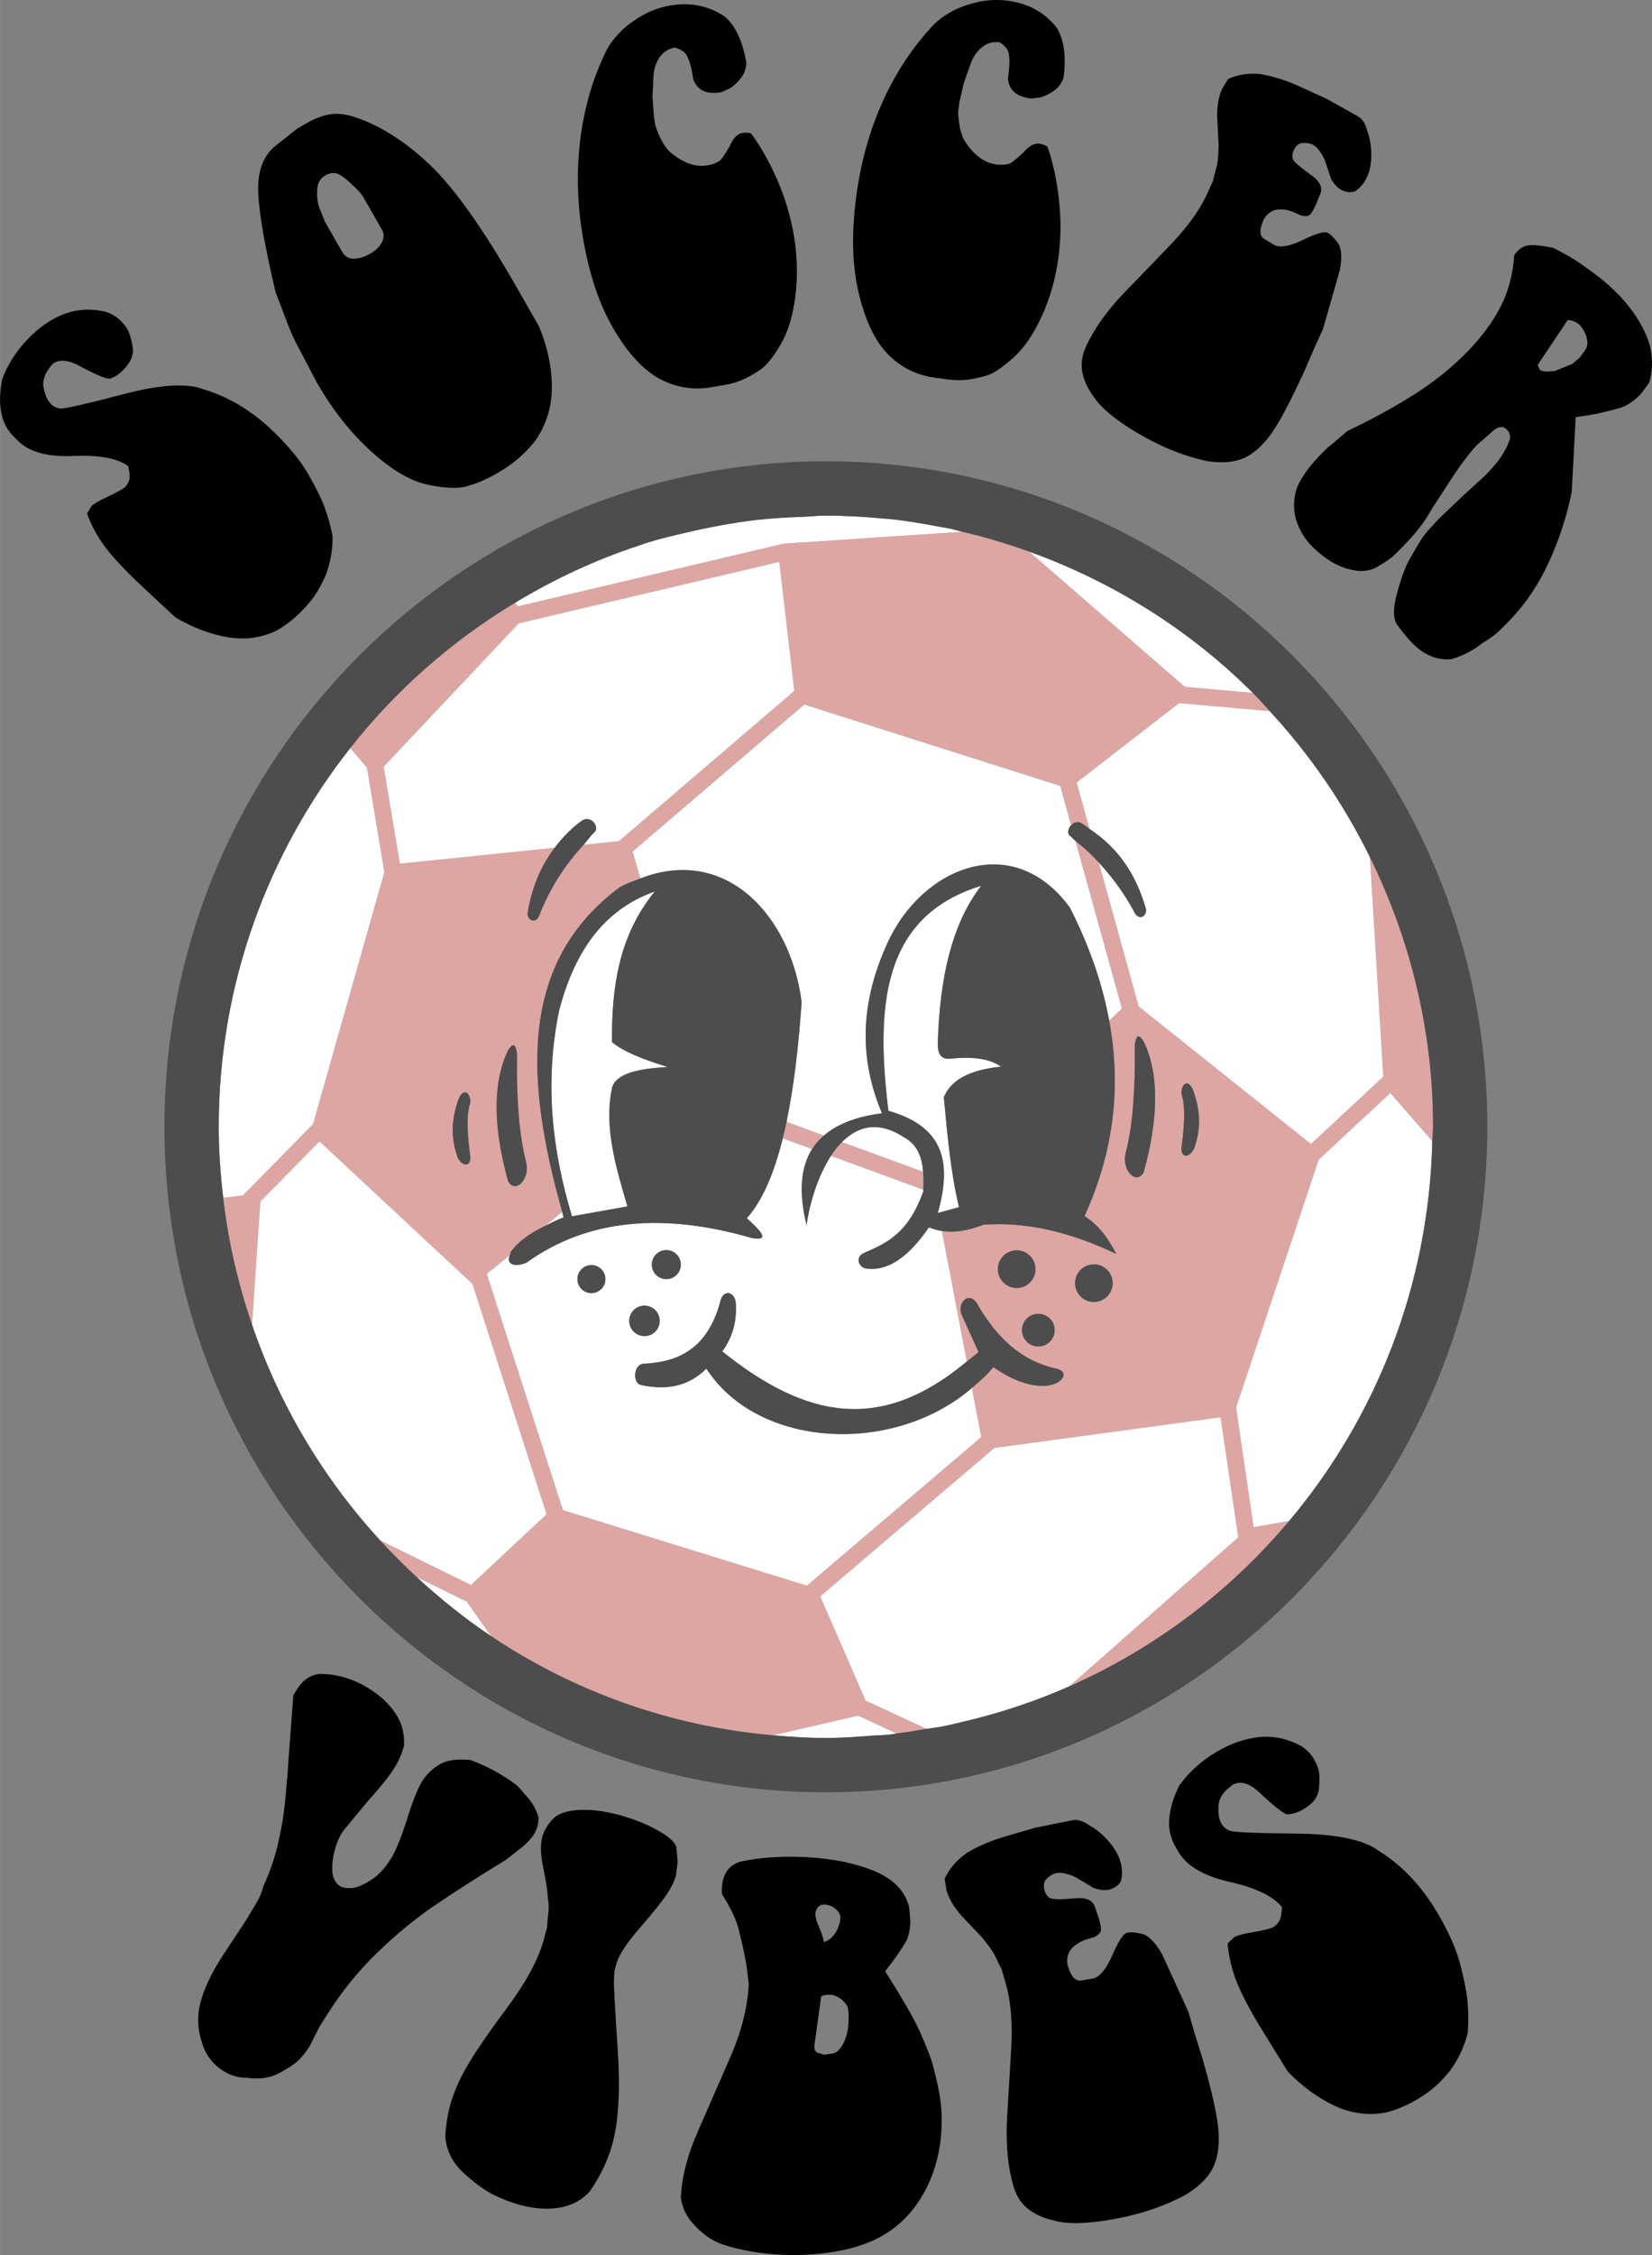
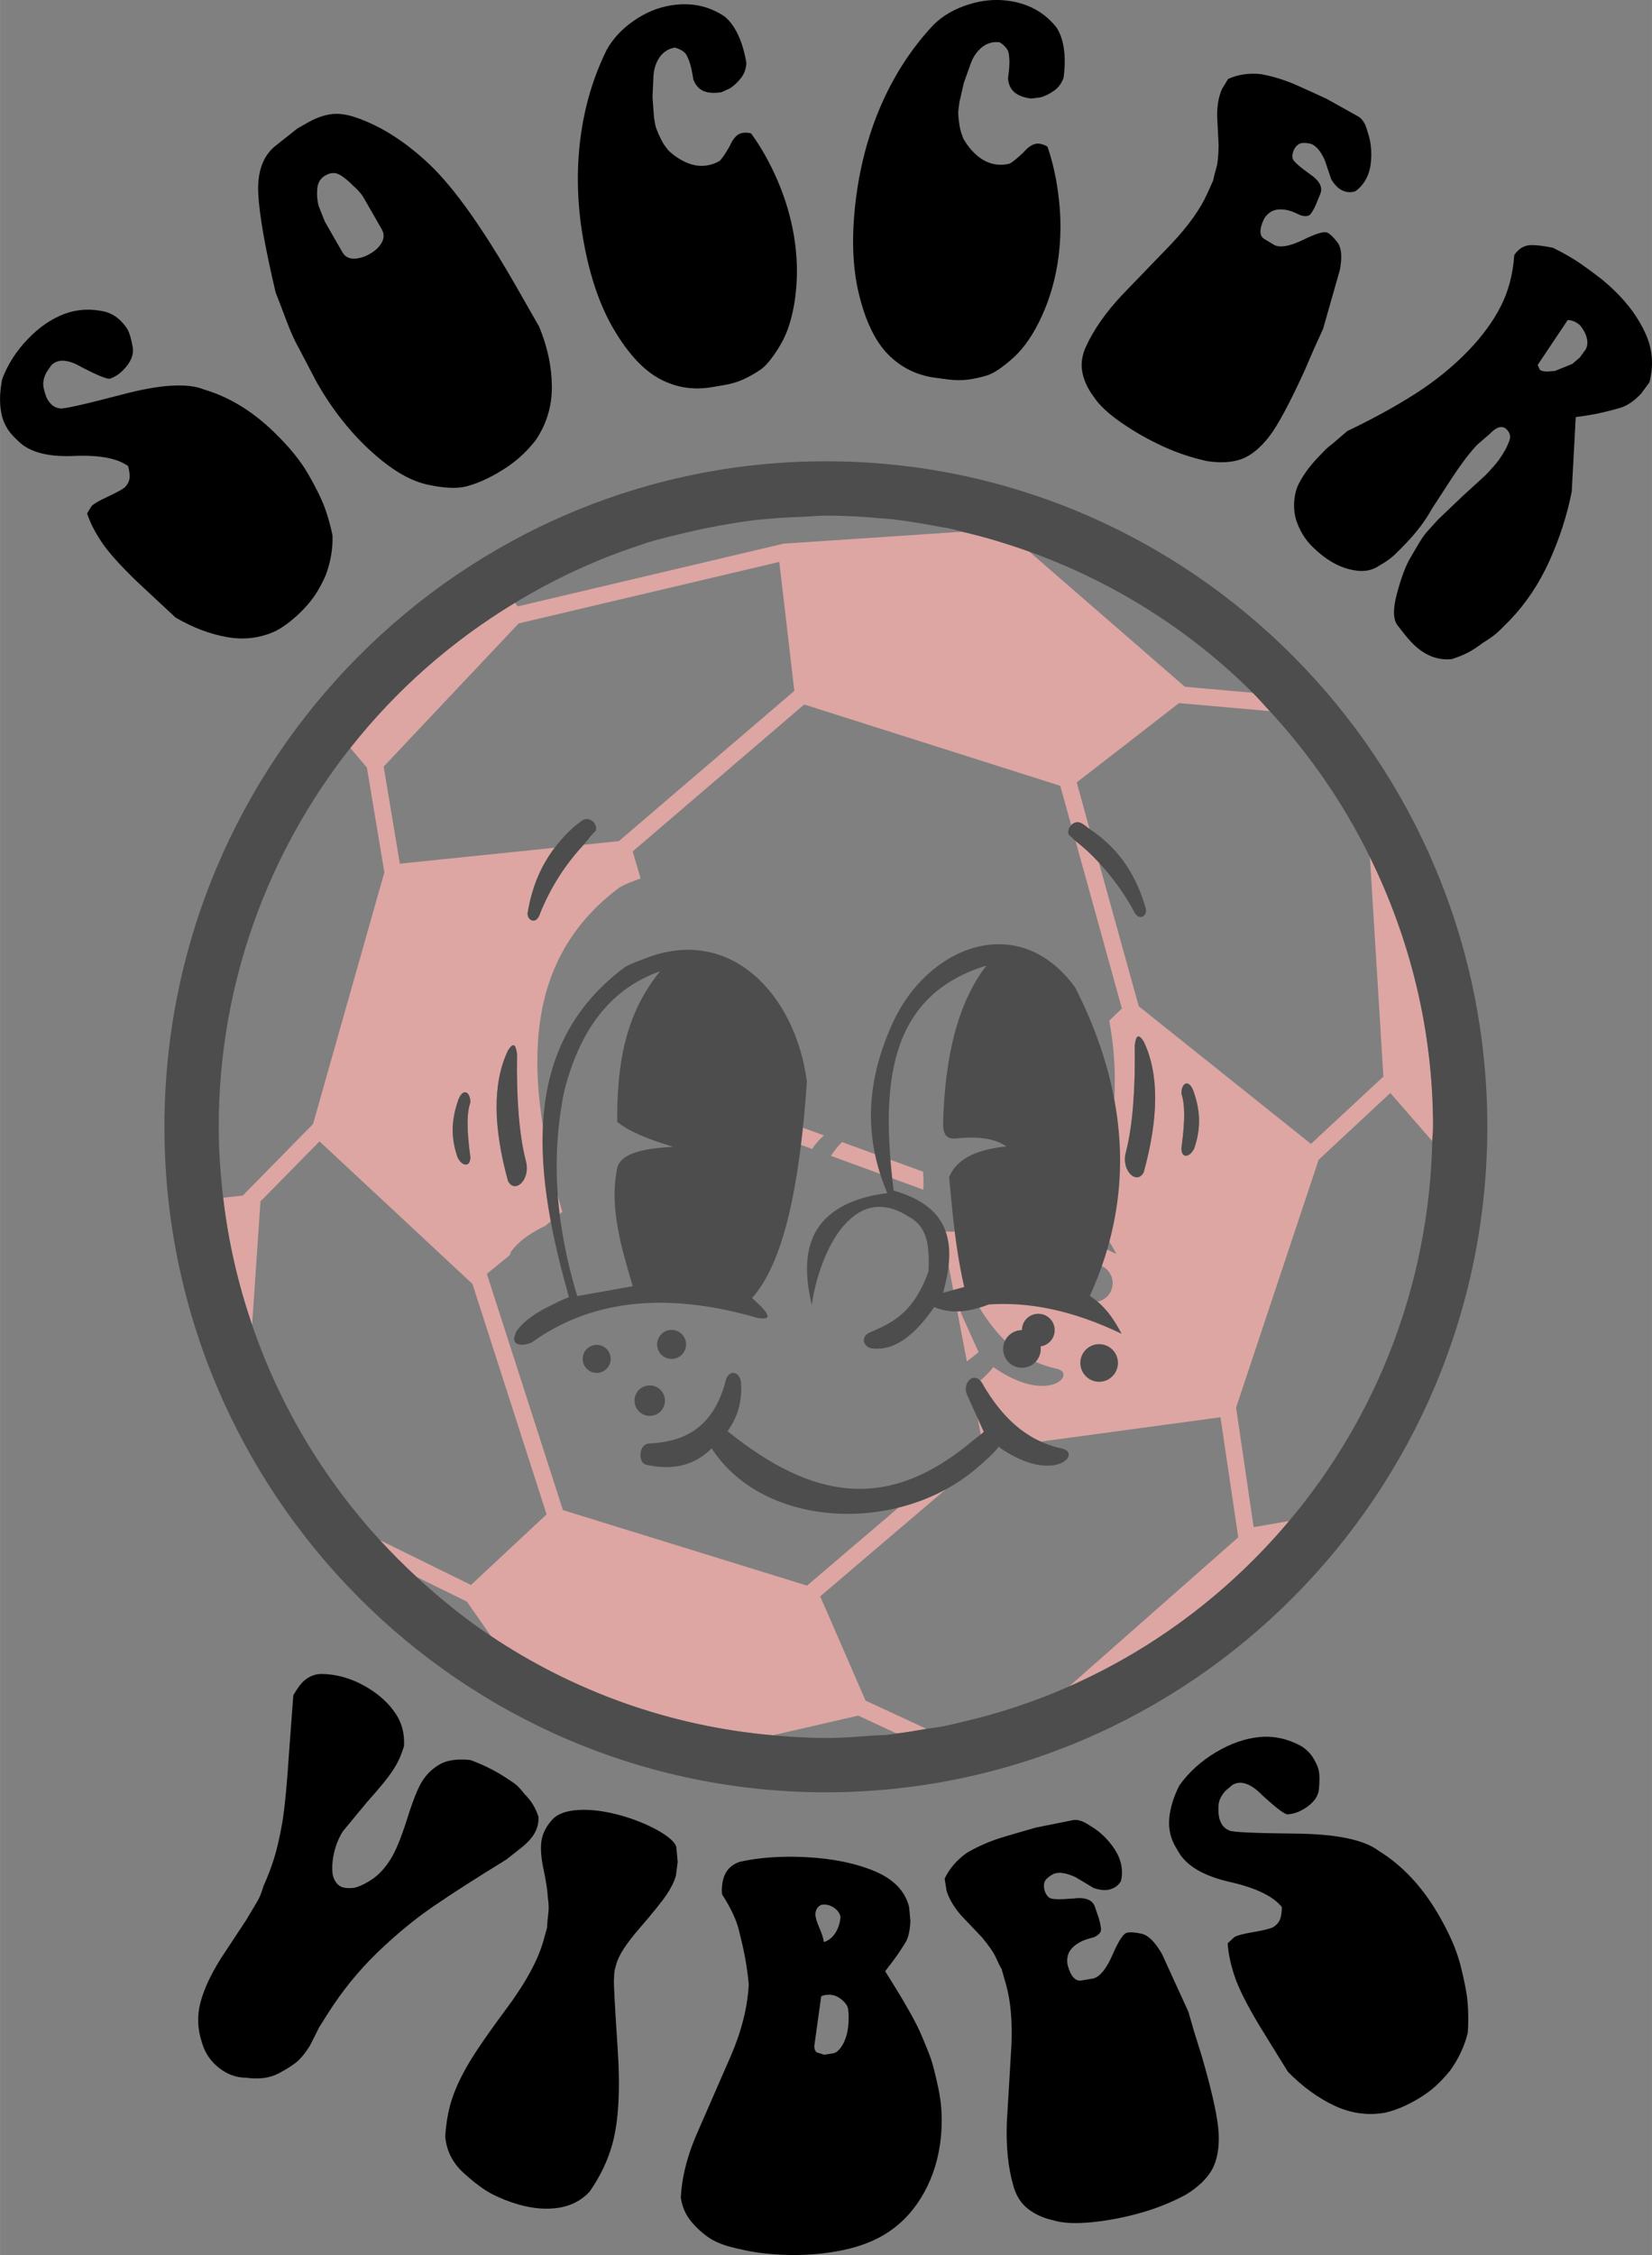
<svg xmlns="http://www.w3.org/2000/svg" xml:space="preserve" width="10.194in" height="13.905in" version="1.1" style="shape-rendering:geometricPrecision; text-rendering:geometricPrecision; image-rendering:optimizeQuality; fill-rule:evenodd; clip-rule:evenodd" viewBox="0 0 1214.86 1657.17">
  <rect x="0" y="0" width="1214.86" height="1657.17" fill="#808080" stroke="none" />
  <defs>
    <style type="text/css">
   
    .fil0 {fill:black;fill-rule:nonzero}
    .fil3 {fill:#4D4D4D;fill-rule:nonzero}
    .fil1 {fill:#DDA6A3;fill-rule:nonzero}
    .fil2 {fill:white;fill-rule:nonzero}
   
  </style>
  </defs>
  <g id="Layer_x0020_1">
    <g id="_1999252708448">
      <path class="fil0" d="M1073.85 1443.46c-3,-11.42 -8.67,-24.11 -16.93,-38.04 -11.7,-19.68 -26.03,-34.81 -42.91,-45.23 -10.82,-8.22 -31.18,-12.45 -61.16,-12.73 -30.02,-0.28 -46.26,-1.04 -48.82,-2.24 -2.52,-1.11 -4.31,-2.63 -5.43,-4.47 -1.07,-1.88 -1.83,-3.82 -2.2,-5.86 -0.36,-2.04 -0.44,-4.8 -0.28,-8.31 0.2,-3.47 1.88,-7.03 5.11,-10.58l5.02 -4.27c6.24,-3.71 13.69,-1.12 22.31,7.82 9.35,8.5 15.29,13.14 18,13.77 4.07,-0.2 8.1,-1.44 12.06,-3.79 7.06,-4.19 10.85,-9.22 11.34,-14.97 0.48,-5.78 0.48,-10.06 -0.05,-12.85 -0.52,-2.79 -1.83,-5.95 -3.95,-9.46 -2.24,-3.76 -5.31,-6.82 -9.3,-9.26 -9.95,-5.35 -20.12,-7.51 -30.62,-6.47 -10.5,1.04 -21.04,4.75 -31.65,11.02 -11.02,6.54 -20.09,14.73 -27.15,24.59 -4.36,8.78 -6.83,16.93 -7.39,24.43 -0.6,7.55 1,14.53 4.83,20.96l2.2 3.76c6.11,10.17 18.6,17.4 37.65,21.72 19,4.31 31.77,10.46 38.16,18.44 -0.08,4.58 -0.68,7.85 -1.72,9.86 -1.03,2.07 -2.7,3.75 -4.99,5.1 -2.91,1.2 -7.85,2.37 -14.77,3.52 -6.9,1.15 -11.37,2.35 -13.49,3.59l-4.88 4.59c0.44,7.34 2.12,15.33 5.04,24.04 2.87,8.7 8.83,20.59 17.88,35.77l11.23 18.2 10.14 16.37c10.77,10.98 22.16,19.24 34.29,24.95 12.05,5.62 24.51,7.38 37.21,5.1 7.71,-1.75 15.76,-5.15 24.31,-10.22 4.99,-3 9.27,-6.07 12.82,-9.34 3.55,-3.24 7.14,-7.03 10.69,-11.42 6.35,-8.83 10.63,-18.13 12.98,-27.9 0.52,-7.63 0.44,-15.02 -0.16,-22.28 -0.64,-7.19 -2.48,-16.52 -5.43,-27.9zm-195.21 51.18l-4.75 -16.37 -19.36 -42.31c-5.1,-8.86 -10.09,-13.85 -15.08,-14.93 -4.96,-1.09 -8.62,-1.32 -10.94,-0.64 -2.56,0.72 -6.03,6.14 -10.42,16.25 -4.39,10.06 -9.02,15.81 -13.88,17.25l-9.35 1.56c-4.19,0.43 -7.34,-3.12 -9.54,-10.7 -0.71,-2.51 -0.71,-5.1 0,-7.82 0.76,-2.64 2.43,-5.11 5.12,-7.23 2.67,-2.12 5.7,-3.67 9.18,-4.71l5.27 -1.52c3.27,-1.72 4.87,-3.55 4.79,-5.56 -0.08,-1.99 -0.6,-4.71 -1.6,-8.22l-2.72 -7.91c-1.6,-5.59 -6.98,-7.79 -16.25,-6.62 -9.82,0.84 -15.57,0.68 -17.28,-0.49 -1.72,-1.11 -3,-3.11 -3.79,-5.86 -0.84,-3.84 -0.17,-6.63 2.07,-8.54 2.19,-1.92 4.11,-3.08 5.75,-3.55 3.71,-1.07 8.78,-0.16 15.17,2.79l13.21 7.9c4.75,1.64 8.78,2 12.02,1.04 3.71,-1.08 6.39,-3.11 8.07,-6.07 1.15,-4.63 1.03,-9.43 -0.36,-14.29 -1.31,-4.63 -3.99,-9.38 -8.07,-14.26 -4.03,-4.87 -8.66,-8.86 -13.85,-11.89 -3.67,-2.43 -6.22,-3.71 -7.5,-3.87 -2.27,-0.84 -4.79,-0.84 -7.58,-0.08l-25.35 5.07c-4.2,1.23 -7.94,2.32 -11.3,3.27 -3.35,1 -6.9,2 -10.61,3.11 -10.22,2.92 -19.64,6.91 -28.3,11.9 -7.55,5.23 -13.09,11.61 -16.72,19.19l1.35 8.67c1.69,5.79 5.19,11.86 10.55,18.13l15.73 16.57c5.02,6.1 8.26,10.74 9.74,14.01 1.44,3.19 2.91,6.27 4.5,9.06 1.04,3.71 2.12,7.3 3.11,10.77 3.63,12.57 4.96,28.14 4.04,46.79l-3.24 54.2c-0.76,18.09 0.79,33.98 4.79,47.71 2.04,7.19 5.59,12.74 10.66,16.73 5.04,3.96 11.18,6.79 18.49,8.43 7.19,2.23 16.92,2.64 29.25,1.36 12.33,-1.28 24.43,-3.68 36.29,-7.11 11.13,-3.2 21.87,-7.55 32.09,-13.01 9.19,-5.67 15.65,-11.9 19.36,-18.6 3.68,-6.79 5.32,-15.57 4.8,-26.51 -0.52,-10.93 -4.59,-29.74 -12.33,-56.44l-5.19 -16.65zm-395.33 -149.78c-8.06,-4.44 -17.2,-8.1 -27.42,-10.94 -11.21,-3.03 -21.35,-4.35 -30.38,-3.84 -9.06,0.57 -15.45,2.84 -19.24,6.95 -3.76,4.12 -6.22,8.39 -7.47,12.82 -1.52,5.59 -1.28,13.17 0.68,22.74 2.04,9.58 3.16,16.82 3.32,21.6 0.76,4.47 0.92,8.5 0.4,12.13 -0.48,3.63 -0.79,7.07 -0.92,10.31 -0.88,2.99 -1.67,6.02 -2.51,9.1 -3.99,14.45 -13.14,31.3 -27.46,50.54 -14.34,19.28 -24.24,33.81 -29.66,43.55 -5.48,9.78 -9.27,18.68 -11.46,26.58 -1.15,4.23 -1.99,8.23 -2.56,12.1 -0.6,3.88 -1,7.63 -1.23,11.3 0.84,10.54 5.31,19.44 13.3,26.82 8.02,7.34 15.16,12.62 21.4,15.85 6.26,3.19 12.89,5.78 19.87,7.74 10.5,2.87 20.21,3.63 29.15,2.16 8.94,-1.44 16.41,-5.31 22.39,-11.7 7.82,-11.13 13.45,-22.87 16.85,-35.2 4.55,-16.57 5.86,-39.73 3.9,-69.5 -1.99,-29.78 -2.91,-46.71 -2.79,-50.79 0.16,-4.14 0.33,-6.7 0.65,-7.74 0.27,-1.07 0.68,-2.51 1.2,-4.39 1.71,-6.27 7.46,-15.05 17.2,-26.26 9.74,-11.26 16.28,-19.41 19.72,-24.51 3.39,-5.07 5.67,-9.71 6.82,-13.94l1.31 -10.17 -1.07 -11.18c-1.28,-3.63 -5.91,-7.63 -13.98,-12.13zm-99.83 12.93c4.03,-3.24 7.06,-6.47 9.1,-9.74 2.48,-3.87 3.55,-8.18 3.4,-12.85 -1.96,-6.39 -5.35,-11.97 -10.11,-16.65 -2.67,-3.44 -4.94,-5.83 -6.74,-7.31 -1.83,-1.44 -4.99,-3.51 -9.51,-6.38 -6.94,-4.36 -14.8,-8.18 -23.63,-11.46 -9.38,-1 -16.77,-0.03 -22.24,2.95 -5.43,3.04 -9.94,7.26 -13.38,12.78 -3.11,4.91 -6.79,14.18 -11.06,27.79 -4.28,13.57 -8.34,23.42 -12.22,29.58 -4.03,6.3 -8.45,11.17 -13.41,14.48 -4.94,3.32 -9.41,5.43 -13.41,6.35 -4.63,0.49 -8.07,0.08 -10.3,-1.31 -2.68,-1.72 -4.47,-4.55 -5.35,-8.54 -0.65,-4.96 -0.24,-10.3 1.07,-16.05 1.32,-5.71 3.47,-10.94 6.43,-15.65l17.97 -21.72c9.38,-10.39 15.89,-18.41 19.47,-24.16 2.08,-3.27 3.63,-6.22 4.71,-8.82 1.09,-2.64 2,-5.23 2.79,-7.86 0.6,-9.06 -1.52,-17.09 -6.22,-24.07 -4.75,-7.03 -11.02,-12.93 -18.81,-17.85 -11.85,-7.51 -24.07,-11.23 -36.69,-11.15 -6.9,0.52 -12.53,4.28 -16.92,11.23l-2.72 4.31 -3 40.11c-1.67,25.79 -3.43,43.92 -5.26,54.33 -1.84,10.42 -3.84,19.04 -6,25.83 -2.12,6.79 -4.71,13.49 -7.74,20.15 -1.39,4.88 -2.95,8.7 -4.75,11.58l-7.98 13.38 -9.43 14.29 -8.98 13.61c-7.5,11.86 -12.53,22.68 -15.13,32.45 -2.59,9.82 -2.23,19.6 1,29.39 2.6,9.05 7.91,16.08 15.9,21.12 5.1,3.24 10.65,4.87 16.6,4.91 9.46,1.36 17.48,0.27 24.11,-3.24 6.66,-3.55 11.37,-6.63 14.21,-9.3 2.83,-2.64 5.62,-6.22 8.5,-10.74l7.07 -13.97 5.78 -9.18c10.58,-16.77 22.79,-31.9 36.65,-45.31 13.88,-13.41 27.74,-24.83 41.55,-34.25 13.82,-9.49 31.62,-20.88 53.49,-34.29l11.15 -8.78zm240.51 128.38c0.2,-4.11 0.12,-6.98 -0.24,-8.75 0.12,-2.39 -1.31,-4.87 -4.19,-7.46 -2.92,-2.56 -5.91,-3.96 -9.02,-4.07 -2.48,-0.12 -4.67,0.2 -6.63,1.12l-5.07 36.4c-0.12,1.96 0.44,3.55 1.67,4.79l5.59 1.77 6.95 -1.12c2.56,-0.6 4.87,-3.03 7.19,-7.26 2.15,-4.23 3.47,-9.38 3.75,-15.41zm-24.35 -79.68c-0.08,2.15 0.85,5.5 2.79,9.94 1.92,4.47 3.12,8.02 3.44,10.74 3.47,-1.08 6.3,-3.35 8.54,-6.87 2.23,-3.51 3.43,-7.47 3.67,-11.81 -0.6,-2.67 -2.31,-4.96 -5.1,-6.79 -2.79,-1.83 -5.79,-2.43 -9.03,-1.91 -2.7,1.31 -4.14,3.55 -4.31,6.71zm90.43 128.18c2.04,9.66 2.83,19.57 2.31,29.7 -0.76,15.49 -4.27,29.62 -10.46,42.35 -6.22,12.73 -14.45,22.99 -24.62,30.7 -10.18,7.74 -22.68,13.09 -37.49,16.13 -14.77,3.03 -29.78,4.11 -44.99,3.39 -11.61,-0.6 -21.72,-1.92 -30.34,-4.07 -9.82,-1.96 -17.28,-4.63 -22.47,-8.02 -5.15,-3.4 -9.7,-7.55 -13.69,-12.33 -4.03,-4.8 -6.59,-10.58 -7.66,-17.4 0.76,-15.73 5.1,-32.34 13.01,-49.86l23.75 -54.37c7.98,-18.49 12.37,-36.09 13.21,-52.74 -0.68,-6.82 -1.55,-13.25 -2.67,-19.35 -1.15,-6.16 -2.72,-12.93 -4.63,-20.61 -1.92,-7.58 -5.99,-16.25 -12.3,-26.03l-0.24 -2.87 0.12 -2.2c0.51,-9.9 4.91,-16.2 13.28,-18.97 14.45,-3.15 30.51,-4.27 48.1,-3.4 19.85,1.01 36.77,4.44 50.9,10.34 14.05,5.91 22.55,14.73 25.39,26.51l0.92 10.22c-0.36,7.03 -1.52,12.18 -3.51,15.45 -2,3.32 -4.07,6.51 -6.27,9.66 -2.24,3.19 -5.15,7.06 -8.78,11.73 13.01,20.52 21.51,35.36 25.59,44.47 3.99,9.18 6.74,16 8.23,20.4 1.47,4.42 3.23,11.5 5.31,21.15zm114.13 -1243.3c3.9,6.1 10.74,12.57 20.56,19.32 9.81,6.79 20.15,12.62 30.94,17.53 10.14,4.63 20.72,8.14 31.62,10.58 10.25,1.6 18.87,1.07 25.82,-1.48 6.9,-2.59 13.61,-8.07 20.09,-16.36 6.46,-8.31 15.21,-24.63 26.34,-48.99l6.62 -15.37 6.79 -14.93 12.3 -43.11c1.88,-9.66 1.28,-16.41 -1.64,-20.32 -2.95,-3.92 -5.51,-6.35 -7.63,-7.31 -2.35,-1.03 -8.26,0.72 -17.77,5.35 -9.54,4.63 -16.52,5.91 -20.96,3.87l-7.82 -4.71c-3.27,-2.27 -3.4,-6.87 -0.28,-13.74 1.07,-2.35 2.68,-4.19 4.96,-5.75 2.23,-1.47 4.95,-2.2 8.22,-2.07 3.28,0.08 6.51,0.88 9.66,2.32l4.79 2.15c3.44,0.84 5.79,0.48 6.99,-1.04 1.15,-1.47 2.56,-3.82 3.95,-7.03l3.03 -7.42c2.32,-5.1 -0.28,-10.09 -7.71,-15.05 -7.74,-5.54 -11.85,-9.26 -12.37,-11.17 -0.57,-1.92 -0.24,-4.12 0.87,-6.68 1.77,-3.27 4.07,-4.91 6.87,-4.91 2.84,0 4.96,0.33 6.47,1.01 3.35,1.55 6.51,5.39 9.3,11.53l4.74 14.05c2.44,4.15 5.15,6.9 8.11,8.26 3.38,1.56 6.62,1.75 9.7,0.6 3.75,-2.64 6.62,-6.19 8.66,-10.61 1.96,-4.23 2.92,-9.43 3.03,-15.49 0.08,-6.11 -0.79,-11.89 -2.67,-17.32 -1.15,-4.15 -2.2,-6.66 -3.08,-7.55 -1.11,-2.04 -2.91,-3.63 -5.47,-4.83l-21.72 -12.13c-3.79,-1.75 -7.26,-3.32 -10.3,-4.71 -3.08,-1.4 -6.31,-2.87 -9.7,-4.39 -9.3,-4.28 -18.68,-7.23 -28.15,-8.98 -8.78,-0.96 -16.84,0.24 -24.18,3.51l-4.44 7.23c-2.4,5.26 -3.67,11.89 -3.67,19.8l1.11 21.95c-0.16,7.63 -0.68,13.05 -1.67,16.33 -1,3.27 -1.75,6.43 -2.4,9.46 -1.52,3.35 -3.03,6.67 -4.47,9.86 -5.18,11.42 -13.96,23.64 -26.3,36.69l-36.26 37.57c-11.93,12.73 -20.75,25.35 -26.47,37.84 -2.99,6.55 -3.82,12.85 -2.63,18.92 1.15,6.03 3.95,11.94 8.18,17.73zm-150.94 -30.75c9.54,9.58 21.12,15.25 34.73,17.01l3.12 0.4 5.91 0.8c5.26,0.68 10.17,0.71 14.77,0.16 4.51,-0.6 9.22,-1.64 14.09,-3.11 4.88,-1.48 11.3,-5.83 19.33,-12.98 7.94,-7.19 15,-17.48 21.07,-30.89 6.08,-13.38 10.14,-27.79 12.14,-43.27 1.8,-13.85 1.91,-27.83 0.32,-42 -1.56,-14.17 -4.35,-27.14 -8.42,-38.96 -1.77,-1.15 -3.79,-1.87 -6.08,-2.2 -3.71,-0.48 -7.62,1.72 -11.77,6.59 -5.07,4.75 -8.51,7.47 -10.22,8.15 -3.16,0.8 -6.35,0.96 -9.58,0.55 -4.83,-0.63 -9.3,-2.63 -13.45,-5.99 -4.15,-3.35 -7.74,-7.71 -10.82,-13.01 -1.04,-2.75 -1.75,-4.87 -2.15,-6.46 -0.41,-1.56 -0.8,-3.96 -1.17,-7.19 -0.4,-3.24 -0.52,-5.56 -0.32,-7.07 0.2,-1.52 0.48,-3.39 0.72,-5.75l3.27 -14.33 5.02 -14.13c1.84,-5.15 4.67,-9.22 8.43,-12.3 3.82,-2.99 8.18,-4.19 13.01,-3.55 3.87,2.6 6.07,5.24 6.54,7.86 0.44,2.64 0.65,5.16 0.57,7.47 -0.05,2.35 -0.24,4.71 -0.52,6.99l-0.52 4.14c0.36,4.51 1.96,7.94 4.79,10.31 2.84,2.39 6.95,3.9 12.26,4.58l6.83 -0.87c3.38,-0.96 6.7,-2.6 9.94,-4.88 3.24,-2.27 5.54,-5.43 7.03,-9.46 1.04,-7.82 1.15,-14.89 0.28,-21.07 -0.84,-6.19 -2.6,-11.5 -5.35,-15.81 -8.83,-11.26 -20.88,-17.89 -36.13,-19.85 -9.41,-1.23 -19.12,-0.27 -29.01,2.92 -9.95,3.15 -18.25,7.94 -24.95,14.33 -15.49,16.37 -28.11,35.29 -37.89,56.96 -9.7,21.6 -16.2,45.04 -19.49,70.23 -3.55,27.26 -2.87,50.93 2.04,71.1 4.88,20.12 12.1,35.01 21.64,44.58zm-420 -121.63c-0.32,4.59 0.05,8.75 1.09,12.46l4.55 11.45 5.02 8.78 7.83 13.61c1.83,3.24 4.71,4.83 8.54,4.8 3.82,-0.08 7.74,-1.24 11.69,-3.52 4.07,-2.31 7.03,-5.15 8.83,-8.46 1.72,-3.27 1.72,-6.38 0,-9.46l-7.11 -12.41 -2.59 -4.51c-0.6,-1.03 -1.24,-2.15 -1.92,-3.35 -0.84,-1.44 -1.39,-2.4 -1.75,-3.03 -1.6,-2.83 -4.27,-5.87 -7.98,-9.1 -3.92,-3.96 -7.31,-6.67 -10.34,-8.15 -3,-1.52 -6.3,-1.2 -9.94,0.88 -3.63,2.07 -5.59,5.42 -5.92,10.01zm-30.61 75.77c-7.71,-32.66 -11.94,-56.77 -12.74,-72.42 -0.79,-15.68 3.24,-27.23 12.1,-34.73l16.61 -13.13 7.26 -4.15c5.67,-3.28 11.18,-5.35 16.52,-6.27 5.4,-0.92 11.5,-0.28 18.41,1.96 18.92,6.3 37.32,18 55.32,35.09 17.92,17.04 39.12,46.9 63.52,89.5l16.8 29.38c6.19,14.97 9.3,29.66 9.38,44.12 0.08,14.4 -3.87,27.5 -11.86,39.31 -3.71,4.8 -7.82,9.19 -12.37,13.14 -4.59,3.99 -9.98,7.74 -16.25,11.34 -7.66,4.39 -15.05,7.55 -22.11,9.46 -7.11,1.91 -16.97,1.44 -29.59,-1.39 -12.65,-2.87 -26.42,-11.15 -41.35,-24.84 -14.97,-13.73 -28.06,-30.37 -39.32,-50.02l-13.45 -25.66c-2.79,-4.83 -5.71,-11.34 -8.83,-19.57 -3.07,-8.15 -5.75,-15.21 -8.06,-21.12zm0.35 248.81c6.68,-3.59 13.34,-8.78 19.96,-15.64 3.88,-4.04 7.03,-7.99 9.54,-11.9 2.48,-3.9 4.83,-8.34 7.03,-13.33 3.63,-9.74 5.27,-19.52 4.99,-29.18 -1.47,-7.19 -3.4,-14.09 -5.78,-20.59 -2.43,-6.55 -6.47,-14.77 -12.14,-24.59 -5.67,-9.87 -14.12,-20.2 -25.35,-31.02 -15.84,-15.33 -32.97,-25.71 -51.29,-31.1 -12.1,-4.91 -32.09,-3.72 -60,3.67 -27.9,7.31 -43.19,10.74 -45.83,10.3 -2.64,-0.44 -4.75,-1.39 -6.19,-2.83 -1.52,-1.48 -2.72,-3.08 -3.55,-4.88 -0.84,-1.79 -1.64,-4.31 -2.35,-7.62 -0.72,-3.24 -0.05,-6.99 2.04,-11.15l3.59 -5.23c4.88,-5.02 12.46,-4.47 22.76,1.56 10.78,5.59 17.53,8.34 20.12,8.31 3.79,-1.2 7.19,-3.4 10.26,-6.63 5.51,-5.67 7.74,-11.26 6.74,-16.73 -1,-5.51 -2.12,-9.51 -3.27,-11.94 -1.2,-2.43 -3.24,-5.04 -6.07,-7.79 -3.04,-2.91 -6.68,-4.99 -10.99,-6.22 -10.54,-2.43 -20.59,-1.88 -30.1,1.75 -9.46,3.59 -18.32,9.7 -26.55,18.24 -8.58,8.86 -14.93,18.76 -19,29.66 -1.83,9.27 -2.04,17.48 -0.68,24.59 1.36,7.15 4.64,13.22 9.82,18.25l3 2.91c8.18,7.91 21.67,11.46 40.43,10.63 18.73,-0.8 32.14,1.67 40.08,7.46 1.08,4.28 1.4,7.47 0.92,9.62 -0.43,2.12 -1.55,4.15 -3.35,6 -2.43,1.83 -6.71,4.14 -12.81,6.98 -6.16,2.83 -9.98,5.07 -11.62,6.74l-3.35 5.47c2.27,6.71 5.83,13.78 10.74,21.05 4.87,7.34 13.45,16.88 25.66,28.7l15.05 14.05 13.57 12.62c12.74,7.46 25.39,12.26 38.09,14.45 12.65,2.23 24.63,0.68 35.88,-4.64zm963.95 -215.05c-0.72,-3.11 -2.35,-6.19 -4.83,-9.3 -2.68,-2.55 -5.79,-3.9 -9.22,-4.03l-22.11 33.01 1.55 3.44c0.96,0.92 2.79,1.39 5.47,1.39l5.63 -0.4 12.78 -5.15 5.59 -4.79 4.35 -6c1.23,-2.35 1.52,-5.07 0.8,-8.18zm46.02 32.45l-6.19 8.46c-5.18,5.4 -10.25,8.78 -15.24,10.3 -4.96,1.44 -9.9,2.72 -14.86,3.8 -4.9,1.07 -10.85,2.07 -17.88,2.99l-2.95 54.81c-3.43,17.32 -8.91,34.29 -16.49,51.06 -7.58,16.72 -17.32,31.25 -29.26,43.63 -4.83,4.99 -8.34,8.38 -10.5,10.14 -2.2,1.75 -5.31,3.95 -9.38,6.43 -3.75,2.87 -7.22,5.15 -10.5,6.86 -3.27,1.72 -7.22,3.36 -11.93,4.88 -5.07,0.6 -9.98,-0.05 -14.73,-1.83 -4.75,-1.84 -9.27,-4.8 -13.61,-9.03 -1.2,-1.11 -2.64,-2.67 -4.31,-4.63 -1.67,-1.91 -4.11,-5.07 -7.42,-9.34 -3.27,-4.31 -3.44,-12.06 -0.44,-23.16 3,-11.17 6.07,-19.6 9.22,-25.19 3.24,-5.62 5.83,-10.09 7.82,-13.33 2,-3.24 3.96,-5.86 5.83,-7.86l7.51 -8.26 18.16 -17.32 16.49 -15.05c4.66,-4.87 7.94,-8.59 9.78,-11.13 1.88,-2.6 3.39,-4.96 4.51,-6.99 1.23,-2.07 2.35,-4.63 3.47,-7.58 1.07,-3 0.32,-5.78 -2.36,-8.34 -1.39,-1.32 -3.07,-1.72 -5.1,-1.28 -2.04,0.44 -4.55,2.19 -7.42,5.18l-8.75 7.55c-5.47,5.67 -11.94,14.21 -19.47,25.71l-14.1 21.68c-4.5,8.29 -10.9,16.8 -19.28,25.51 -2.39,2.51 -5.02,5.15 -7.82,7.86 -2.84,2.75 -6.71,5.51 -11.58,8.23 -5.87,4.06 -13.22,4.91 -22.12,2.55 -8.94,-2.27 -17.75,-7.62 -26.46,-16.05 -5.87,-5.62 -10.1,-12.62 -12.7,-20.96 -1.96,-7.71 -1.67,-15.41 1,-23.19 3.32,-7.47 8.58,-14.94 15.84,-22.48 1.48,-1.52 2.92,-2.99 4.36,-4.5 1.44,-1.52 3.35,-3.16 5.79,-4.99l10.93 -9.35c18.57,-8.86 35.21,-17.96 49.86,-27.31 14.73,-9.41 27.71,-19.92 39.01,-31.62 10.3,-10.69 18.29,-21.56 23.91,-32.61 5.64,-10.98 8.98,-23.55 9.98,-37.73l1.2 -1.71 1.23 -1.28c2.72,-2.84 6.07,-4.31 10.03,-4.36 3.95,-0.08 9.3,0.57 16.05,1.96 8.26,4.11 15.21,8.1 20.72,11.97 5.47,3.84 10.01,7.19 13.57,9.98 3.6,2.79 7.19,5.95 10.7,9.35 10.38,9.98 18.08,20.67 23.15,32.01 5.07,11.34 5.99,23.2 2.75,35.57zm-784.27 -106.22c-4.27,-24.99 -4.87,-49.34 -1.91,-72.82 3,-23.59 9.51,-45.42 19.52,-65.59 4.55,-8.06 11.1,-15.08 19.64,-20.99 8.54,-5.95 17.48,-9.71 26.91,-11.3 15.16,-2.56 28.62,0.24 40.4,8.38 3.87,3.35 7.11,7.91 9.7,13.57 2.64,5.71 4.59,12.46 5.91,20.24 -0.2,4.28 -1.52,7.99 -3.95,11.1 -2.43,3.11 -5.11,5.62 -8.1,7.58l-6.24 2.84c-5.31,0.87 -9.65,0.59 -13.05,-0.8 -3.44,-1.44 -5.99,-4.23 -7.63,-8.46l-0.72 -4.11c-0.35,-2.32 -0.87,-4.59 -1.52,-6.83 -0.59,-2.23 -1.52,-4.58 -2.75,-6.98 -1.23,-2.4 -4.07,-4.23 -8.58,-5.62 -4.8,0.84 -8.59,3.23 -11.34,7.22 -2.72,4.04 -4.23,8.78 -4.47,14.21l-0.68 15.02 1.08 14.69c0.4,2.27 0.71,4.19 0.95,5.67 0.28,1.47 1.09,3.71 2.37,6.66 1.36,2.95 2.43,5.15 3.27,6.54 0.79,1.4 2.12,3.24 3.95,5.51 4.44,4.2 9.19,7.31 14.13,9.3 4.94,2 9.82,2.6 14.61,1.75 3.24,-0.51 6.22,-1.63 8.98,-3.27 1.47,-1.2 3.95,-4.79 7.42,-10.82 2.51,-5.86 5.62,-9.1 9.3,-9.74 2.32,-0.35 4.44,-0.27 6.43,0.36 7.39,10.06 13.9,21.64 19.52,34.73 5.64,13.09 9.62,26.51 11.97,40.28 2.6,15.37 2.92,30.34 1.04,44.95 -1.88,14.57 -5.59,26.51 -11.1,35.69 -5.54,9.22 -10.41,15.21 -14.64,18.04 -4.23,2.84 -8.43,5.24 -12.62,7.11 -4.15,1.92 -8.91,3.28 -14.13,4.15l-5.86 1 -3.12 0.52c-13.53,2.32 -26.26,0.28 -38.2,-6.07 -11.94,-6.38 -23.19,-18.48 -33.73,-36.29 -10.58,-17.88 -18.16,-40.32 -22.76,-67.42z" />
      <path class="fil1" d="M575.67 836.48l21.56 7.86c2.32,-3.68 5.23,-6.95 8.75,-9.94l-27.59 -10.06c-0.88,4.14 -1.75,8.22 -2.72,12.13zm302.6 -32.93c-3.4,-11.3 -9.47,-8.23 -9.47,0 2.4,7.34 3.04,17.8 0,40.32 0,7.58 6.08,6.95 9.47,0 3.75,-11.23 5.54,-23.59 0,-40.32zm-37.17 -38.09c-4.63,-7.3 -5.78,-2.91 -6.62,2.56 0.24,16.49 -0.17,30.7 -1.09,42.91 -1.08,14.45 -2.95,26.15 -5.39,35.69 -3.79,13.9 8.23,24.59 13.09,14.73 10.9,-39.56 11.5,-71.93 0,-95.89zm-22.84 177.49c0,-7.63 -6.18,-13.86 -13.85,-13.86 -7.63,0 -13.81,6.24 -13.81,13.86 0,7.58 6.18,13.85 13.81,13.85 7.67,0 13.85,-6.27 13.85,-13.85zm-410.34 -320c-11.06,14.53 -17.17,30.86 -19.99,48.39 0,5.39 6.62,8.37 9.18,0 8.27,-20.4 19.33,-36.77 32.1,-50.55l25.95 -2.7 40.67 -34.82 88.31 -75.57 -6.79 -58.32 -4.27 -36.45 -191.66 45.2 -99.29 105.23 11.9 71.34 113.88 -11.73zm-62.03 187.11c0,-8.23 -6.11,-11.34 -9.49,0 -5.51,16.73 -3.72,29.09 0,40.32 3.38,6.95 9.49,7.58 9.49,0 -3.03,-22.55 -2.43,-32.97 0,-40.32zm40.81 43.07c-2.44,-9.54 -4.31,-21.27 -5.43,-35.72 -0.92,-12.22 -1.32,-26.39 -1.04,-42.92 -0.88,-5.42 -1.99,-9.81 -6.66,-2.51 -11.46,23.96 -10.9,56.29 0,95.85 4.91,9.9 16.93,-0.84 13.14,-14.69zm388.89 124.35c0,-6.66 -5.39,-12.02 -12.02,-12.02 -6.62,0 -12.02,5.35 -12.02,12.02 0,6.63 5.4,12.02 12.02,12.02 6.63,0 12.02,-5.39 12.02,-12.02zm-27.9 -30.97c7.63,0 13.82,-6.19 13.82,-13.86 0,-7.62 -6.19,-13.81 -13.82,-13.81 -7.66,0 -13.85,6.19 -13.85,13.81 0,7.67 6.19,13.86 13.85,13.86zm306.18 -118.44c0,3.55 -0.44,6.98 -0.55,10.54l-29.62 -33.97 -1.28 -1.4 -37.04 34.46 -15.65 14.57 -44.36 133.05 -16.36 49.1 12.93 87.82 1 -0.16 25.11 -4.36c-43.75,52.02 -98.96,93.85 -161.83,121.6l32.93 -29.03 91.45 -80.56 0 -0.03 -13.06 -88.18 -4.06 0.52 -162.24 21.95 -6.91 5.94 -121.19 103.2 8.94 20.39 24.4 56.14 0 0.03 44.87 20.8c-7.26,1.23 -14.57,2.56 -21.95,3.4l-28.27 -13.14 -62.79 14.45c-76.13,-6.66 -146.87,-32.49 -207.31,-72.89l-7.47 -10.7 -10.25 -14.65 -37.08 -18.2c-9.3,-8.62 -18.25,-17.56 -26.83,-26.94l66.94 32.93 0 0 53.61 -50.02 1.99 -1.92 -30.73 -95.4 -23.43 -72.82 0 0 -0.4 -1.12 -112.42 -104.71 -39.59 40.24 -3.84 3.87 -6.14 90.78c-10.26,-29.9 -17.56,-61.15 -21.32,-93.49l14.5 -1.6 1 -1.03 1.6 -1.64 11.66 -11.86 37.36 -38 0 0 52.46 -184.95 0 0 -12.85 -77.02 0 -0.03 -12.18 -14.34 0 0c33.53,-42.55 74.61,-78.68 121.11,-106.7l1.99 2.64 195.53 -46.11 86.23 -5.75 45.12 -3.03c16.88,3.92 33.29,8.91 49.34,14.65l41.16 35.72 73.21 63.55 10.06 0.92 -0.03 0 39.96 3.52c4.36,4.31 8.31,8.97 12.49,13.49l-60.83 -5.39 -5.91 -0.52 -43 33.34 -32.25 24.95 3.16 11.37 6.3 22.87c-1.83,-1.27 -3.27,-2.7 -5.27,-3.87 -3.43,-2.12 -6.35,-0.92 -8.22,1.07l-8.07 -28.9 -5.79 -1.87 -182.51 -57.93 -0.71 0.6 -125.43 107.38 5.83 19.85c-5.12,1.99 -10.14,3.51 -15.46,6.59 -75.21,55.97 -68.81,143.55 -42.15,238.4l-12.49 10.3c-9.58,4.67 -18.52,10.09 -25.03,18.76 -0.71,1.12 -0.6,1.72 -0.96,2.64l-16.96 13.93 55.92 173.57 157.69 48.74 21.79 6.74 1.84 -1.55 2.79 -2.35 110.66 -94.3 -0.05 0 6.55 -5.51 6.38 -5.47 -6.9 -36.05c5.54,-4.79 11.26,-9.54 15.84,-15.32 41.16,28.86 62.44,3.98 45.99,1.07 -26.74,-6.03 -43.63,-23.75 -56.92,-45.83 -6.03,-12.93 -16.85,-2.51 -11.98,7.14 3.99,8.83 7.99,17.69 11.98,26.55 -2.92,2.68 -5.71,4.52 -8.59,6.91l-18.32 -95.89c9.38,1.44 19.64,-0.32 30.54,-4.63 29.38,-2.08 61.59,4.15 97.72,21.51 -5.51,-10.46 -11.94,-20.39 -23.4,-27.83 21.81,-47.82 26.99,-95.69 18.17,-143.63l9.3 -8.89 -34.09 -123.15c6.02,4.66 11.77,9.94 17.17,15.84l29.3 105.63 126.67 101.15 53.25 -49.46 -0.8 -12.81 -0.03 -0.68 -8.46 -137.69 -0.65 -10.17c29.5,59.87 46.51,127.02 46.51,198.24zm-434.69 11.17l59.65 21.81c0.36,4.27 0.4,8.66 0.16,13.21l-67.94 -24.86c2.43,-3.8 5.18,-7.11 8.14,-10.15z" />
-       <path class="fil2" d="M736.16 783.85c-7.42,-5.27 -18.8,-7.66 -35.88,-5.95 -6.59,0.84 -10.9,-1.11 -10.61,-11.53 1.36,-47.58 10.38,-87.66 31.93,-115.44 -73.61,22.43 -77.53,89.69 -68.27,165.38 43.87,12.41 45.59,41.56 36.34,75.09 5.18,-1.44 10.38,-2.84 15.56,-4.28 -6.46,-27.81 -8.58,-54.2 -11.13,-80.8 5.75,-13.93 21.19,-20.31 42.07,-22.47zm-245.02 0.24c-18.29,-5.47 -32.97,-11.42 -41.12,-18.32 -0.24,-39.56 4.75,-77.84 31.5,-110.66 -38.96,13.82 -59.28,45.78 -70.23,86.99 -11.09,53.13 -5.31,103.23 9.3,151.73 13.61,-2.43 27.19,-4.83 40.81,-7.26 -8.02,-27.59 -17.45,-57.44 -11.38,-86.94 2.72,-10.91 19.8,-14.34 41.12,-15.54zm532.53 20.56l-1.23 -1.44 -37.08 34.49 -15.62 14.53 -44.38 133.05 -16.37 49.1 12.93 87.87 1.04 -0.16 25.11 -4.39c63.71,-75.77 102.79,-172.93 105.23,-279.12l-29.62 -33.94zm-359.55 30.7c-18.89,-12.06 -33.62,-7.42 -44.95,3.92l59.63 21.79c-0.8,-10.7 -4.07,-20.16 -14.69,-25.71zm-249.66 59.24c-0.36,-1.36 -0.63,-2.67 -1.04,-4.03l-12.45 10.3c4.42,-2.16 8.74,-4.51 13.49,-6.27zm59.48 87.27c6.19,0 11.18,-4.99 11.18,-11.18 0,-6.22 -4.99,-11.21 -11.18,-11.21 -6.18,0 -11.21,4.99 -11.21,11.21 0,6.19 5.04,11.18 11.21,11.18zm-28.74 -41.88c0,-5.67 -4.58,-10.3 -10.3,-10.3 -5.67,0 -10.25,4.63 -10.25,10.3 0,5.67 4.58,10.3 10.25,10.3 5.71,0 10.3,-4.63 10.3,-10.3zm34.14 -10.61c0,5.86 4.79,10.61 10.66,10.61 5.86,0 10.66,-4.75 10.66,-10.61 0,-5.91 -4.8,-10.7 -10.66,-10.7 -5.87,0 -10.66,4.8 -10.66,10.7zm92.25 229.14l-157.64 -48.78 -55.97 -173.56 16.97 -13.9c-3.28,7.9 5.26,8.82 12.37,5.54 44.47,-31.98 100.12,-37 165.66,-18 9.38,1.6 12.14,-0.52 -3.82,-14.53 11.73,-13.09 20.2,-33.45 26.5,-58.8l21.56 7.9c-9.1,14.34 -9.54,33.49 -4.07,55.93 2.08,-15.54 8.11,-35.74 17.89,-50.9l67.94 24.86 0 1.24c-3.67,10.42 -7.98,18.16 -12.65,24.07 -9.11,11.54 -19.6,16.28 -30.18,20.8 -8.62,3.51 -4.03,11.89 1.72,11.89 15.97,1.8 30.97,-9.46 45.22,-30.37 3.08,1.31 6.27,2.2 9.58,2.72l18.32 95.92c-62.31,52.1 -117.09,42.91 -179.83,-7.42 6.67,-9.27 10.9,-20.4 9.98,-35.58 -0.8,-8.7 -9.74,-10.66 -11.7,0 -9.41,33.57 -30.54,43.44 -55.97,44.6 -7.71,0.4 -8.39,14.09 -2.23,15.6 20.71,4.64 36.36,-0.16 48.22,-11.97 38.64,59.52 138.61,63.27 195.24,14.21l6.91 36.04 -6.39 5.48 -6.54 5.54 0.03 0 -110.66 94.25 -2.79 2.4 -1.83 1.55 -21.84 -6.74zm-228.3 18.49l-37.05 -18.21c17.17,15.81 35.33,30.54 54.81,43.51l-7.5 -10.66 -10.26 -14.64zm225.07 98.23c12.89,1.12 25.82,1.96 38.96,1.96 11.69,0 23.19,-0.84 34.68,-1.75 3.92,-0.28 7.94,-0.28 11.83,-0.68 1.87,-0.2 3.67,-0.63 5.54,-0.87l-28.27 -13.14 -62.75 14.48zm329.21 -233.73l-4.11 0.57 -162.19 21.95 -6.95 5.91 -121.16 103.19 8.94 20.45 24.4 56.08 0 0.05 44.87 20.8c4.11,-0.68 8.42,-1.09 12.54,-1.88 4.11,-0.84 8.1,-1.91 12.13,-2.84 27.78,-6.35 54.61,-15.16 80.2,-26.47l32.9 -28.98 91.45 -80.59 0 -0.05 -13.01 -88.18zm-489.62 -418.52c5.27,-6.95 11.37,-13.57 19.36,-19.47 7.03,-5.43 13.82,4.35 9.98,7.94 -3,2.63 -5.31,6.34 -8.07,9.34l25.95 -2.67 40.68 -34.82 88.26 -75.57 -6.79 -58.36 -4.23 -36.45 -191.65 45.18 -99.29 105.27 11.89 71.34 113.89 -11.73zm-60.16 321.6l-0.05 0 -0.36 -1.12 -112.45 -104.71 -39.61 40.27 -3.84 3.84 -6.14 90.78c20.32,59.36 52.62,112.98 94.06,158.21l66.9 32.9 0.05 0 53.57 -50.03 2.04 -1.91 -30.75 -95.37 -23.42 -72.85zm439 -277.6c14.09,27.7 23.79,55.4 28.9,83.07l9.34 -8.91 -34.13 -123.15c-1.39,-1.07 -2.51,-2.64 -3.99,-3.67 -2.27,-1.69 -1.52,-5.43 0.8,-7.86l-8.02 -28.95 -5.83 -1.83 -182.48 -57.97 -0.71 0.65 -125.44 107.39 5.79 19.79c62.24,-24.23 110.1,26.47 118.48,90.7 -2.23,32.7 -5.75,62.52 -11.09,88.11l27.54 10.1c9.46,-8.1 23.15,-13.82 42.67,-16.33 -18.64,-43.84 -14.25,-84.99 3.76,-124.59 25.38,-56.53 92.61,-83.87 134.41,-26.55zm80.2 -150.26l0 0 -42.99 33.34 -32.22 24.95 3.15 11.34 6.31 22.87c22.87,15.13 34.97,35.69 41.52,59.05 0.63,5.34 -5.63,9.1 -9.11,1.03 -7.5,-13.77 -16.2,-25.22 -25.55,-35.44l29.26 105.67 126.72 101.15 53.21 -49.5 -0.8 -12.82 -0.03 -0.63 -8.42 -137.73 -0.65 -10.18c-19.32,-39.36 -44.19,-75.41 -73.65,-107.22l-60.79 -5.4 -5.95 -0.48zm-290.77 -117.2l86.23 -5.75 45.1 -3c-2.92,-0.68 -5.67,-1.64 -8.67,-2.24 -2.78,-0.59 -5.62,-1 -8.45,-1.52 -12.3,-2.35 -24.68,-4.42 -37.25,-5.7 -1.15,-0.12 -2.39,-0.12 -3.55,-0.24 -13.93,-1.32 -28.02,-2.16 -42.31,-2.16 -5.67,0 -11.18,0.68 -16.8,0.88 -11.62,0.44 -23.2,1.04 -34.62,2.35 -9.14,1.07 -18.13,2.56 -27.1,4.19 -7.75,1.36 -15.41,3 -23.04,4.8 -10.17,2.39 -20.4,4.75 -30.29,7.82 -1.77,0.57 -3.44,1.28 -5.24,1.83 -32.33,10.55 -62.87,24.92 -91.53,42.2l2.04 2.64 195.49 -46.1zm-346.07 426.54l0.05 -0.05 52.42 -184.95 0.03 0 -12.85 -77 0 0 -12.18 -14.33 -0.03 -0.05c-60.36,76.61 -96.76,173.26 -96.76,278.36 0,17.65 1.31,34.98 3.27,52.1l14.45 -1.6 1 -1 1.6 -1.64 11.7 -11.86 37.32 -38zm567.94 -384.91l-41.16 -35.72c62.24,22.35 118.29,57.84 164.35,103.71l-39.97 -3.55 0.05 0 -10.06 -0.88 -73.21 -63.55z" />
-       <path class="fil3" d="M1053.3 838.58c0.12,-3.55 0.57,-6.98 0.57,-10.54 0,-71.22 -17.01,-138.37 -46.47,-198.24 -19.36,-39.37 -44.23,-75.41 -73.65,-107.23 -4.19,-4.47 -8.14,-9.18 -12.49,-13.45 -46.02,-45.86 -102.07,-81.35 -164.35,-103.74 -16.05,-5.75 -32.45,-10.74 -49.34,-14.62 -2.91,-0.68 -5.7,-1.63 -8.66,-2.23 -2.79,-0.65 -5.71,-0.96 -8.51,-1.52 -12.26,-2.35 -24.63,-4.44 -37.21,-5.75 -1.2,-0.08 -2.39,-0.08 -3.55,-0.2 -13.93,-1.31 -28.02,-2.15 -42.31,-2.15 -5.67,0 -11.18,0.63 -16.8,0.87 -11.62,0.44 -23.2,1.04 -34.62,2.35 -9.14,1.09 -18.16,2.56 -27.1,4.15 -7.75,1.44 -15.41,3.03 -23.04,4.83 -10.22,2.4 -20.4,4.75 -30.29,7.83 -1.8,0.55 -3.47,1.27 -5.24,1.83 -32.33,10.53 -62.87,24.91 -91.53,42.2 -46.51,28.02 -87.58,64.15 -121.11,106.7 -60.4,76.61 -96.76,173.26 -96.76,278.37 0,17.64 1.28,34.97 3.27,52.09 3.71,32.37 11.02,63.6 21.27,93.49 20.32,59.36 52.57,112.98 94.01,158.21 8.59,9.35 17.53,18.32 26.86,26.94 17.17,15.81 35.29,30.54 54.77,43.52 60.44,40.4 131.18,66.27 207.35,72.93 12.86,1.12 25.82,1.96 38.96,1.96 11.69,0 23.15,-0.84 34.65,-1.77 3.95,-0.27 7.98,-0.27 11.86,-0.68 1.87,-0.19 3.67,-0.63 5.54,-0.87 7.39,-0.84 14.69,-2.12 22,-3.4 4.11,-0.68 8.42,-1.07 12.54,-1.91 4.06,-0.8 8.06,-1.84 12.13,-2.79 27.78,-6.35 54.61,-15.17 80.2,-26.47 62.84,-27.75 118.08,-69.58 161.79,-121.6 63.75,-75.77 102.79,-172.93 105.27,-279.12zm40.48 -10.54c0,269.66 -218.24,489.05 -486.46,489.05 -268.22,0 -486.42,-219.39 -486.42,-489.05 0,-269.67 218.2,-489.06 486.42,-489.06 268.22,0 486.46,219.39 486.46,489.06zm-302.87 -210.07c6.03,4.67 11.78,9.98 17.17,15.85 9.38,10.22 18.08,21.68 25.58,35.45 3.47,8.02 9.71,4.31 9.11,-1.04 -6.55,-23.36 -18.65,-43.92 -41.52,-59.05 -1.84,-1.23 -3.28,-2.67 -5.31,-3.87 -3.44,-2.12 -6.31,-0.92 -8.23,1.12 -2.32,2.43 -3.08,6.19 -0.8,7.86 1.44,1.04 2.6,2.59 3.99,3.67zm-393.8 53.38c8.26,-20.44 19.32,-36.81 32.09,-50.58 2.79,-2.99 5.07,-6.7 8.06,-9.34 3.88,-3.6 -2.91,-13.38 -9.94,-7.94 -8.02,5.91 -14.09,12.54 -19.4,19.47 -11.07,14.5 -17.17,30.82 -19.96,48.39 0,5.35 6.62,8.34 9.14,0zm437.39 96.65c0.2,16.52 -0.16,30.7 -1.11,42.91 -1.09,14.45 -2.95,26.15 -5.4,35.74 -3.79,13.85 8.27,24.54 13.14,14.69 10.86,-39.56 11.45,-71.9 0,-95.89 -4.67,-7.31 -5.83,-2.87 -6.63,2.56zm34.3 35.57c2.39,7.31 3.03,17.77 0,40.28 0,7.62 6.07,6.98 9.46,0 3.75,-11.18 5.54,-23.56 0,-40.28 -3.4,-11.34 -9.46,-8.23 -9.46,0zm-482.11 49.59c-2.43,-9.58 -4.31,-21.29 -5.39,-35.74 -0.96,-12.21 -1.36,-26.42 -1.09,-42.96 -0.87,-5.42 -1.99,-9.81 -6.66,-2.51 -11.45,23.96 -10.9,56.33 0,95.85 4.91,9.9 16.93,-0.84 13.14,-14.64zm-50.27 -43.08c-5.54,16.69 -3.75,29.06 0,40.28 3.36,6.98 9.46,7.58 9.46,0 -3.03,-22.56 -2.43,-32.97 0,-40.28 0,-8.26 -6.1,-11.37 -9.46,0zm415.13 167.38c0,6.67 5.39,12.02 12.02,12.02 6.62,0 12.01,-5.35 12.01,-12.02 0,-6.63 -5.39,-11.97 -12.01,-11.97 -6.63,0 -12.02,5.34 -12.02,11.97zm-3.88 -58.64c-7.66,0 -13.85,6.19 -13.85,13.81 0,7.67 6.19,13.86 13.85,13.86 7.63,0 13.82,-6.19 13.82,-13.86 0,-7.62 -6.19,-13.81 -13.82,-13.81zm56.77 10.3c-7.66,0 -13.85,6.19 -13.85,13.82 0,7.62 6.19,13.85 13.85,13.85 7.63,0 13.82,-6.24 13.82,-13.85 0,-7.63 -6.19,-13.82 -13.82,-13.82zm-319.32 41.55c0,-6.22 -4.99,-11.21 -11.21,-11.21 -6.14,0 -11.18,4.99 -11.18,11.21 0,6.19 5.04,11.18 11.18,11.18 6.22,0 11.21,-4.99 11.21,-11.18zm-5.78 -41.35c0,5.91 4.75,10.66 10.66,10.66 5.86,0 10.66,-4.75 10.66,-10.66 0,-5.87 -4.8,-10.66 -10.66,-10.66 -5.91,0 -10.66,4.79 -10.66,10.66zm-44.44 0.35c-5.67,0 -10.3,4.59 -10.3,10.31 0,5.66 4.63,10.3 10.3,10.3 5.67,0 10.31,-4.64 10.31,-10.3 0,-5.71 -4.64,-10.31 -10.31,-10.31zm26.51 -43.11c-8.02,-27.58 -17.48,-57.44 -11.38,-86.94 2.72,-10.94 19.8,-14.34 41.08,-15.53 -18.24,-5.48 -32.93,-11.42 -41.08,-18.33 -0.24,-39.56 4.72,-77.84 31.5,-110.66 -38.96,13.82 -59.32,45.8 -70.26,86.99 -11.06,53.14 -5.31,103.23 9.34,151.73 13.61,-2.43 27.19,-4.82 40.81,-7.26zm-74.13 41.25c-7.07,3.23 -15.65,2.35 -12.33,-5.56 0.35,-0.95 0.24,-1.52 0.95,-2.67 6.51,-8.67 15.46,-14.09 25.03,-18.73 4.47,-2.15 8.78,-4.5 13.53,-6.27 -0.4,-1.36 -0.68,-2.67 -1.04,-4.03 -26.66,-94.88 -33.05,-182.47 42.16,-238.44 5.31,-3.08 10.33,-4.59 15.45,-6.59 62.19,-24.24 110.06,26.47 118.48,90.7 -2.23,32.69 -5.78,62.48 -11.09,88.11 -0.88,4.14 -1.8,8.22 -2.76,12.13 -6.3,25.35 -14.77,45.7 -26.5,58.8 15.97,14.02 13.17,16.14 3.79,14.54 -65.55,-19.01 -121.16,-13.97 -165.66,18zm348.89 -143.96c-7.42,-5.26 -18.8,-7.66 -35.93,-5.99 -6.59,0.88 -10.85,-1.07 -10.57,-11.53 1.36,-47.55 10.33,-87.63 31.89,-115.41 -73.56,22.43 -77.48,89.7 -68.26,165.38 43.91,12.38 45.63,41.56 36.37,75.09 5.18,-1.44 10.33,-2.83 15.53,-4.27 -6.43,-27.83 -8.59,-54.26 -11.1,-80.8 5.75,-13.94 21.16,-20.32 42.07,-22.48zm84.76 137.65c-36.13,-17.32 -68.35,-23.59 -97.72,-21.51 -10.9,4.31 -21.16,6.07 -30.54,4.63 -3.32,-0.52 -6.51,-1.4 -9.57,-2.72 -14.29,20.92 -29.26,32.17 -45.23,30.38 -5.79,0 -10.34,-8.39 -1.72,-11.9 10.54,-4.5 21.08,-9.26 30.18,-20.8 4.67,-5.91 8.94,-13.65 12.65,-24.07l0 -1.23c0.24,-4.59 0.2,-8.98 -0.16,-13.25 -0.79,-10.7 -4.07,-20.12 -14.69,-25.71 -18.92,-12.02 -33.65,-7.42 -44.95,3.95 -2.95,3 -5.71,6.3 -8.15,10.14 -9.78,15.17 -15.81,35.37 -17.92,50.9 -5.43,-22.44 -4.99,-41.6 4.11,-55.93 2.32,-3.67 5.23,-6.94 8.75,-9.94 9.41,-8.1 23.15,-13.82 42.64,-16.33 -18.6,-43.83 -14.21,-84.98 3.79,-124.59 25.38,-56.52 92.57,-83.87 134.36,-26.55 14.13,27.7 23.83,55.41 28.95,83.07 8.86,47.95 3.67,95.81 -18.16,143.63 11.45,7.42 17.88,17.37 23.39,27.83zm-90.41 83.16c-4.59,5.83 -10.31,10.54 -15.81,15.32 -56.65,49.02 -156.65,45.31 -195.26,-14.25 -11.86,11.86 -27.54,16.65 -48.22,12.02 -6.16,-1.52 -5.51,-15.25 2.23,-15.62 25.43,-1.15 46.55,-11.01 55.93,-44.63 1.95,-10.61 10.9,-8.66 11.69,0 0.96,15.21 -3.27,26.35 -9.94,35.61 62.71,50.34 117.48,59.52 179.83,7.42 2.87,-2.43 5.67,-4.27 8.62,-6.95 -4.03,-8.86 -8.02,-17.72 -12.01,-26.55 -4.88,-9.62 5.94,-20.07 12.01,-7.14 13.26,22.08 30.15,39.8 56.9,45.83 16.49,2.95 -4.83,27.78 -45.99,-1.07z" />
+       <path class="fil3" d="M1053.3 838.58c0.12,-3.55 0.57,-6.98 0.57,-10.54 0,-71.22 -17.01,-138.37 -46.47,-198.24 -19.36,-39.37 -44.23,-75.41 -73.65,-107.23 -4.19,-4.47 -8.14,-9.18 -12.49,-13.45 -46.02,-45.86 -102.07,-81.35 -164.35,-103.74 -16.05,-5.75 -32.45,-10.74 -49.34,-14.62 -2.91,-0.68 -5.7,-1.63 -8.66,-2.23 -2.79,-0.65 -5.71,-0.96 -8.51,-1.52 -12.26,-2.35 -24.63,-4.44 -37.21,-5.75 -1.2,-0.08 -2.39,-0.08 -3.55,-0.2 -13.93,-1.31 -28.02,-2.15 -42.31,-2.15 -5.67,0 -11.18,0.63 -16.8,0.87 -11.62,0.44 -23.2,1.04 -34.62,2.35 -9.14,1.09 -18.16,2.56 -27.1,4.15 -7.75,1.44 -15.41,3.03 -23.04,4.83 -10.22,2.4 -20.4,4.75 -30.29,7.83 -1.8,0.55 -3.47,1.27 -5.24,1.83 -32.33,10.53 -62.87,24.91 -91.53,42.2 -46.51,28.02 -87.58,64.15 -121.11,106.7 -60.4,76.61 -96.76,173.26 -96.76,278.37 0,17.64 1.28,34.97 3.27,52.09 3.71,32.37 11.02,63.6 21.27,93.49 20.32,59.36 52.57,112.98 94.01,158.21 8.59,9.35 17.53,18.32 26.86,26.94 17.17,15.81 35.29,30.54 54.77,43.52 60.44,40.4 131.18,66.27 207.35,72.93 12.86,1.12 25.82,1.96 38.96,1.96 11.69,0 23.15,-0.84 34.65,-1.77 3.95,-0.27 7.98,-0.27 11.86,-0.68 1.87,-0.19 3.67,-0.63 5.54,-0.87 7.39,-0.84 14.69,-2.12 22,-3.4 4.11,-0.68 8.42,-1.07 12.54,-1.91 4.06,-0.8 8.06,-1.84 12.13,-2.79 27.78,-6.35 54.61,-15.17 80.2,-26.47 62.84,-27.75 118.08,-69.58 161.79,-121.6 63.75,-75.77 102.79,-172.93 105.27,-279.12zm40.48 -10.54c0,269.66 -218.24,489.05 -486.46,489.05 -268.22,0 -486.42,-219.39 -486.42,-489.05 0,-269.67 218.2,-489.06 486.42,-489.06 268.22,0 486.46,219.39 486.46,489.06zm-302.87 -210.07c6.03,4.67 11.78,9.98 17.17,15.85 9.38,10.22 18.08,21.68 25.58,35.45 3.47,8.02 9.71,4.31 9.11,-1.04 -6.55,-23.36 -18.65,-43.92 -41.52,-59.05 -1.84,-1.23 -3.28,-2.67 -5.31,-3.87 -3.44,-2.12 -6.31,-0.92 -8.23,1.12 -2.32,2.43 -3.08,6.19 -0.8,7.86 1.44,1.04 2.6,2.59 3.99,3.67zm-393.8 53.38c8.26,-20.44 19.32,-36.81 32.09,-50.58 2.79,-2.99 5.07,-6.7 8.06,-9.34 3.88,-3.6 -2.91,-13.38 -9.94,-7.94 -8.02,5.91 -14.09,12.54 -19.4,19.47 -11.07,14.5 -17.17,30.82 -19.96,48.39 0,5.35 6.62,8.34 9.14,0zm437.39 96.65c0.2,16.52 -0.16,30.7 -1.11,42.91 -1.09,14.45 -2.95,26.15 -5.4,35.74 -3.79,13.85 8.27,24.54 13.14,14.69 10.86,-39.56 11.45,-71.9 0,-95.89 -4.67,-7.31 -5.83,-2.87 -6.63,2.56zm34.3 35.57c2.39,7.31 3.03,17.77 0,40.28 0,7.62 6.07,6.98 9.46,0 3.75,-11.18 5.54,-23.56 0,-40.28 -3.4,-11.34 -9.46,-8.23 -9.46,0zm-482.11 49.59c-2.43,-9.58 -4.31,-21.29 -5.39,-35.74 -0.96,-12.21 -1.36,-26.42 -1.09,-42.96 -0.87,-5.42 -1.99,-9.81 -6.66,-2.51 -11.45,23.96 -10.9,56.33 0,95.85 4.91,9.9 16.93,-0.84 13.14,-14.64zm-50.27 -43.08c-5.54,16.69 -3.75,29.06 0,40.28 3.36,6.98 9.46,7.58 9.46,0 -3.03,-22.56 -2.43,-32.97 0,-40.28 0,-8.26 -6.1,-11.37 -9.46,0zm415.13 167.38c0,6.67 5.39,12.02 12.02,12.02 6.62,0 12.01,-5.35 12.01,-12.02 0,-6.63 -5.39,-11.97 -12.01,-11.97 -6.63,0 -12.02,5.34 -12.02,11.97zc-7.66,0 -13.85,6.19 -13.85,13.81 0,7.67 6.19,13.86 13.85,13.86 7.63,0 13.82,-6.19 13.82,-13.86 0,-7.62 -6.19,-13.81 -13.82,-13.81zm56.77 10.3c-7.66,0 -13.85,6.19 -13.85,13.82 0,7.62 6.19,13.85 13.85,13.85 7.63,0 13.82,-6.24 13.82,-13.85 0,-7.63 -6.19,-13.82 -13.82,-13.82zm-319.32 41.55c0,-6.22 -4.99,-11.21 -11.21,-11.21 -6.14,0 -11.18,4.99 -11.18,11.21 0,6.19 5.04,11.18 11.18,11.18 6.22,0 11.21,-4.99 11.21,-11.18zm-5.78 -41.35c0,5.91 4.75,10.66 10.66,10.66 5.86,0 10.66,-4.75 10.66,-10.66 0,-5.87 -4.8,-10.66 -10.66,-10.66 -5.91,0 -10.66,4.79 -10.66,10.66zm-44.44 0.35c-5.67,0 -10.3,4.59 -10.3,10.31 0,5.66 4.63,10.3 10.3,10.3 5.67,0 10.31,-4.64 10.31,-10.3 0,-5.71 -4.64,-10.31 -10.31,-10.31zm26.51 -43.11c-8.02,-27.58 -17.48,-57.44 -11.38,-86.94 2.72,-10.94 19.8,-14.34 41.08,-15.53 -18.24,-5.48 -32.93,-11.42 -41.08,-18.33 -0.24,-39.56 4.72,-77.84 31.5,-110.66 -38.96,13.82 -59.32,45.8 -70.26,86.99 -11.06,53.14 -5.31,103.23 9.34,151.73 13.61,-2.43 27.19,-4.82 40.81,-7.26zm-74.13 41.25c-7.07,3.23 -15.65,2.35 -12.33,-5.56 0.35,-0.95 0.24,-1.52 0.95,-2.67 6.51,-8.67 15.46,-14.09 25.03,-18.73 4.47,-2.15 8.78,-4.5 13.53,-6.27 -0.4,-1.36 -0.68,-2.67 -1.04,-4.03 -26.66,-94.88 -33.05,-182.47 42.16,-238.44 5.31,-3.08 10.33,-4.59 15.45,-6.59 62.19,-24.24 110.06,26.47 118.48,90.7 -2.23,32.69 -5.78,62.48 -11.09,88.11 -0.88,4.14 -1.8,8.22 -2.76,12.13 -6.3,25.35 -14.77,45.7 -26.5,58.8 15.97,14.02 13.17,16.14 3.79,14.54 -65.55,-19.01 -121.16,-13.97 -165.66,18zm348.89 -143.96c-7.42,-5.26 -18.8,-7.66 -35.93,-5.99 -6.59,0.88 -10.85,-1.07 -10.57,-11.53 1.36,-47.55 10.33,-87.63 31.89,-115.41 -73.56,22.43 -77.48,89.7 -68.26,165.38 43.91,12.38 45.63,41.56 36.37,75.09 5.18,-1.44 10.33,-2.83 15.53,-4.27 -6.43,-27.83 -8.59,-54.26 -11.1,-80.8 5.75,-13.94 21.16,-20.32 42.07,-22.48zm84.76 137.65c-36.13,-17.32 -68.35,-23.59 -97.72,-21.51 -10.9,4.31 -21.16,6.07 -30.54,4.63 -3.32,-0.52 -6.51,-1.4 -9.57,-2.72 -14.29,20.92 -29.26,32.17 -45.23,30.38 -5.79,0 -10.34,-8.39 -1.72,-11.9 10.54,-4.5 21.08,-9.26 30.18,-20.8 4.67,-5.91 8.94,-13.65 12.65,-24.07l0 -1.23c0.24,-4.59 0.2,-8.98 -0.16,-13.25 -0.79,-10.7 -4.07,-20.12 -14.69,-25.71 -18.92,-12.02 -33.65,-7.42 -44.95,3.95 -2.95,3 -5.71,6.3 -8.15,10.14 -9.78,15.17 -15.81,35.37 -17.92,50.9 -5.43,-22.44 -4.99,-41.6 4.11,-55.93 2.32,-3.67 5.23,-6.94 8.75,-9.94 9.41,-8.1 23.15,-13.82 42.64,-16.33 -18.6,-43.83 -14.21,-84.98 3.79,-124.59 25.38,-56.52 92.57,-83.87 134.36,-26.55 14.13,27.7 23.83,55.41 28.95,83.07 8.86,47.95 3.67,95.81 -18.16,143.63 11.45,7.42 17.88,17.37 23.39,27.83zm-90.41 83.16c-4.59,5.83 -10.31,10.54 -15.81,15.32 -56.65,49.02 -156.65,45.31 -195.26,-14.25 -11.86,11.86 -27.54,16.65 -48.22,12.02 -6.16,-1.52 -5.51,-15.25 2.23,-15.62 25.43,-1.15 46.55,-11.01 55.93,-44.63 1.95,-10.61 10.9,-8.66 11.69,0 0.96,15.21 -3.27,26.35 -9.94,35.61 62.71,50.34 117.48,59.52 179.83,7.42 2.87,-2.43 5.67,-4.27 8.62,-6.95 -4.03,-8.86 -8.02,-17.72 -12.01,-26.55 -4.88,-9.62 5.94,-20.07 12.01,-7.14 13.26,22.08 30.15,39.8 56.9,45.83 16.49,2.95 -4.83,27.78 -45.99,-1.07z" />
    </g>
  </g>
</svg>